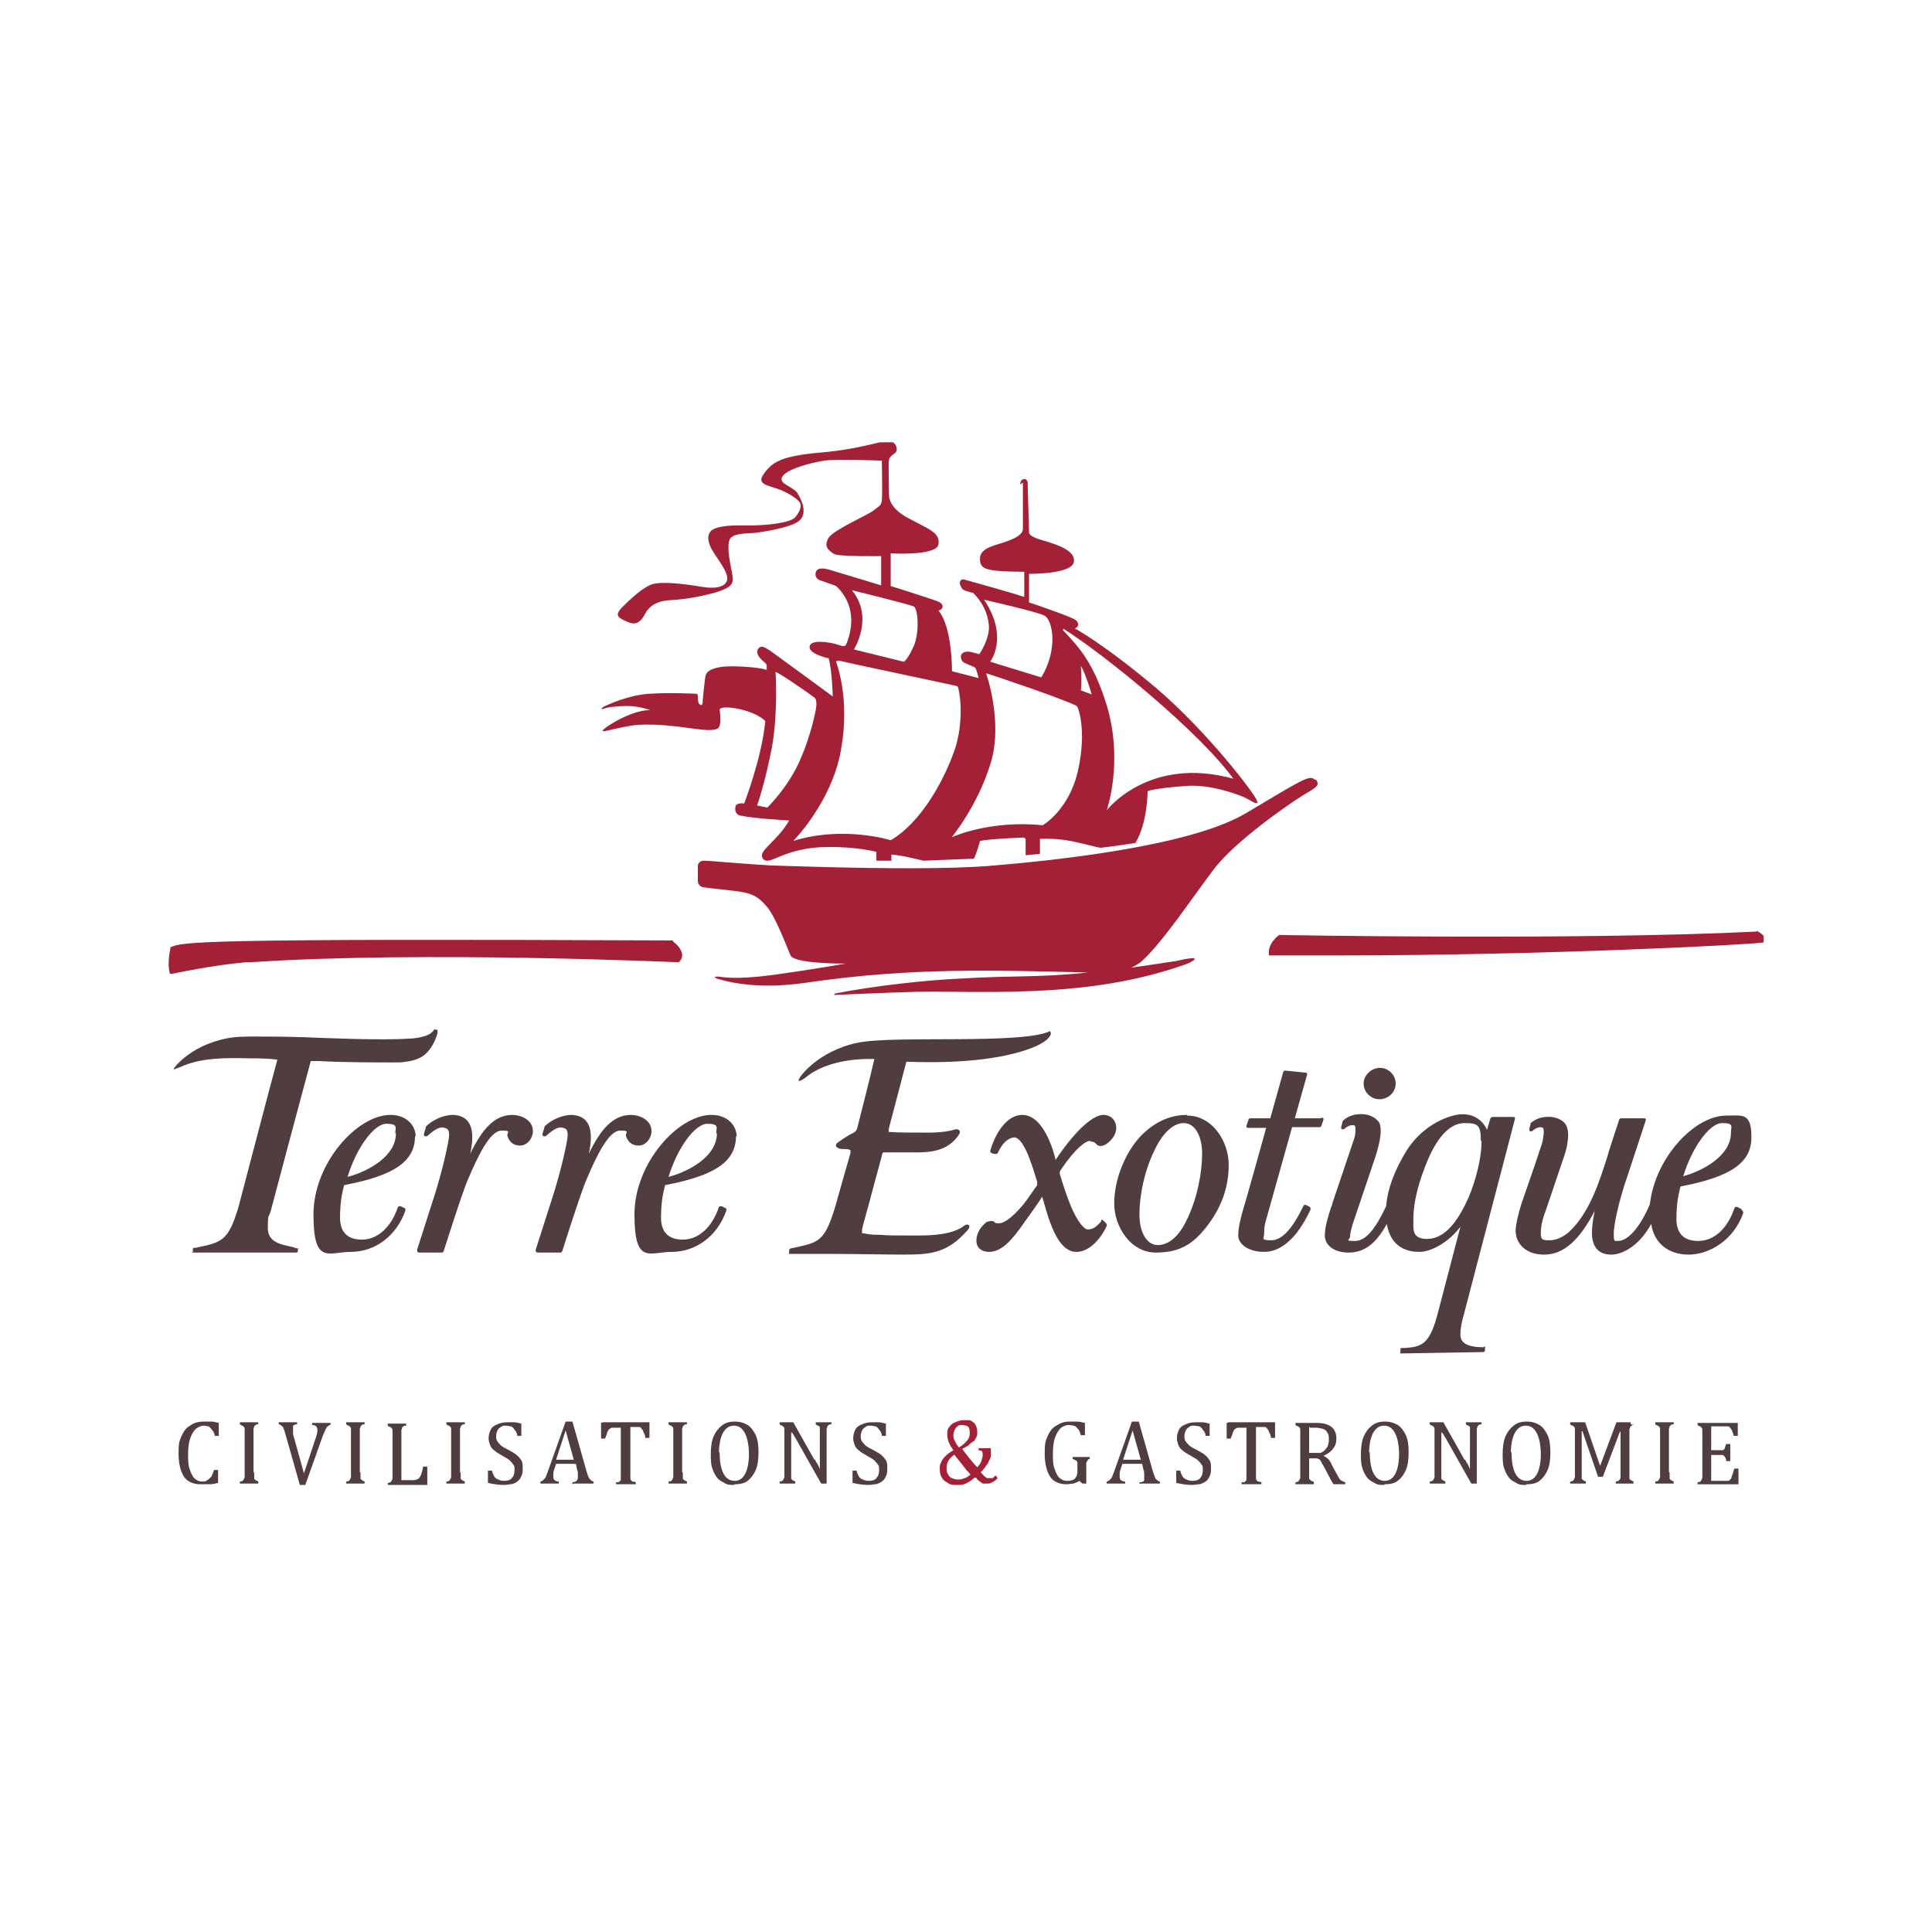
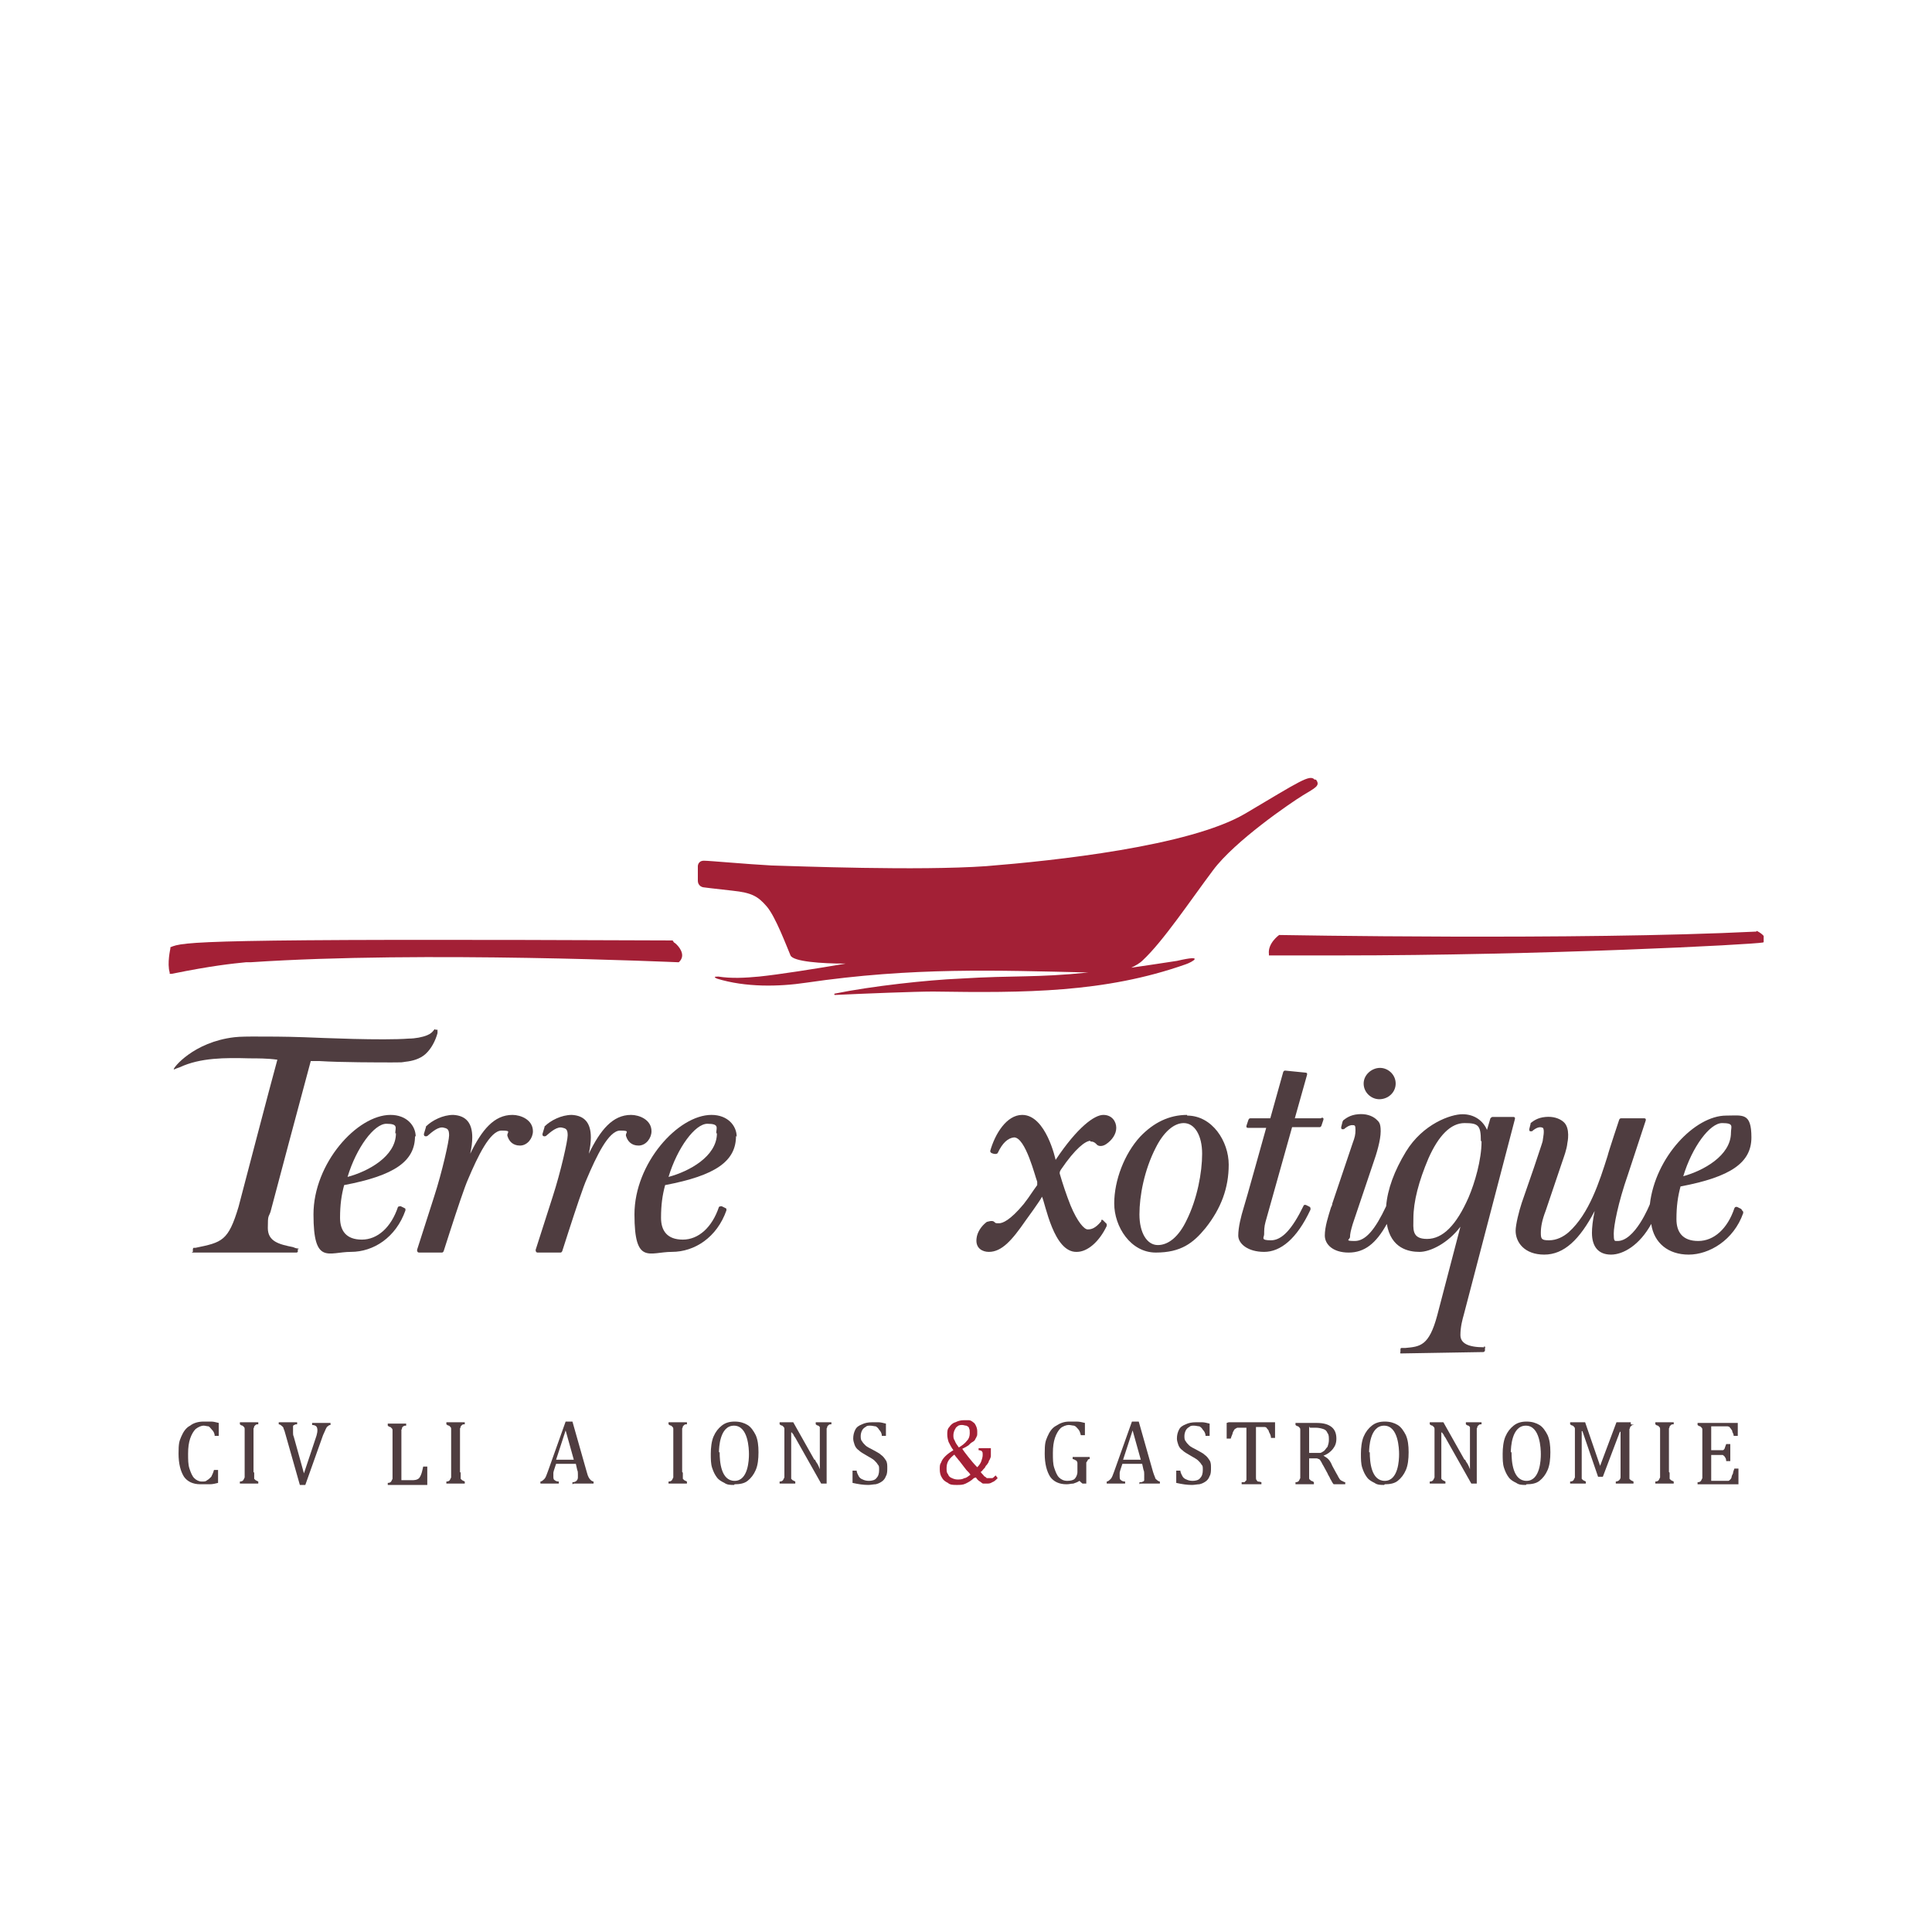
<svg xmlns="http://www.w3.org/2000/svg" id="Calque_1" version="1.1" viewBox="0 0 283.5 283.5">
  <defs>
    <style>
      .st0 {
        fill: none;
      }

      .st1 {
        fill: #4f3d40;
      }

      .st2 {
        clip-path: url(#clippath);
      }

      .st3 {
        fill: #a32036;
      }
    </style>
    <clipPath id="clippath">
      <rect class="st0" x="24.5" y="64.9" width="234.3" height="153" />
    </clipPath>
  </defs>
  <g class="st2">
    <path class="st1" d="M32.1,208.9v1.8h-.6c0-.4-.2-.7-.4-.9-.2-.2-.3-.4-.5-.5-.2,0-.5-.1-.7-.1-.4,0-.8.2-1.2.5-.3.3-.6.8-.8,1.4-.2.6-.3,1.3-.3,2.2s0,1.6.2,2.2c.2.6.4,1.1.7,1.4.3.3.7.5,1.1.5s.6,0,.8-.2c.2-.1.4-.3.6-.5.1-.2.3-.6.4-1h.6v1.9c-.4.1-.8.2-1.2.2-.4,0-.9,0-1.4,0-1.1,0-1.9-.4-2.4-1.1-.5-.8-.8-1.9-.8-3.4s.1-1.8.4-2.5c.3-.7.7-1.3,1.3-1.6.5-.4,1.2-.6,2-.6s.7,0,1.1,0c.3,0,.7.1,1.1.2" />
    <path class="st1" d="M37.3,216.1c0,.3,0,.5,0,.6,0,.1,0,.2,0,.3,0,0,.1.1.2.2,0,0,.2.1.4.2v.3h-2.7v-.3c.3,0,.4-.1.5-.2,0,0,.1-.2.2-.4,0-.2,0-.4,0-.7v-5.7c0-.3,0-.5,0-.7,0-.1,0-.2-.1-.3,0,0-.1-.1-.2-.2,0,0-.2,0-.4-.2v-.3h2.7v.3c-.2,0-.3,0-.4.1,0,0-.1.1-.2.2,0,0,0,.2-.1.3,0,.1,0,.4,0,.7v5.7Z" />
    <path class="st1" d="M43.6,208.7v.3c-.2,0-.3,0-.4.1-.1,0-.2.1-.2.2,0,0,0,.2,0,.4s0,.3,0,.5c0,.2,0,.4.1.6l1.5,5.4,1.8-5.4c0,0,.4-1.1,0-1.5-.1-.1-.3-.2-.6-.2v-.3h2.7v.3c-.2,0-.3.1-.4.2-.1,0-.2.2-.3.4-.1.2-.2.5-.4.9l-2.6,7.3h-.8l-2.1-7.4c-.1-.4-.2-.7-.3-.9,0-.2-.2-.3-.3-.4,0,0-.2-.2-.4-.2v-.3h2.8Z" />
-     <path class="st1" d="M52.9,216.1c0,.3,0,.5,0,.6,0,.1,0,.2,0,.3,0,0,.1.1.2.2,0,0,.2.1.4.2v.3h-2.7v-.3c.3,0,.4-.1.5-.2,0,0,.1-.2.2-.4,0-.2,0-.4,0-.7v-5.7c0-.3,0-.5,0-.7,0-.1,0-.2-.1-.3,0,0-.1-.1-.2-.2,0,0-.2,0-.4-.2v-.3h2.7v.3c-.2,0-.3,0-.4.1,0,0-.1.1-.2.2,0,0,0,.2-.1.3,0,.1,0,.4,0,.7v5.7Z" />
    <path class="st1" d="M58.8,217.2h1.7c.2,0,.7,0,1-.3.4-.5.5-1.3.6-1.7h.6v2.7h-5.8v-.3c.3,0,.4-.1.5-.2,0,0,.1-.2.2-.4,0-.2,0-.4,0-.7v-5.7c0-.3,0-.5,0-.7,0-.1,0-.2-.1-.3,0,0-.1-.1-.2-.2,0,0-.2,0-.4-.2v-.3h2.7v.3c-.2,0-.3,0-.4.1,0,0-.1,0-.2.2,0,0,0,.2-.1.3,0,.1,0,.4,0,.7v6.8Z" />
    <path class="st1" d="M67.6,216.1c0,.3,0,.5,0,.6,0,.1,0,.2,0,.3,0,0,.1.1.2.2,0,0,.2.1.4.2v.3h-2.7v-.3c.3,0,.4-.1.5-.2,0,0,.1-.2.2-.4,0-.2,0-.4,0-.7v-5.7c0-.3,0-.5,0-.7,0-.1,0-.2-.1-.3,0,0-.1-.1-.2-.2,0,0-.2,0-.4-.2v-.3h2.7v.3c-.2,0-.3,0-.4.1,0,0-.1.1-.2.2,0,0,0,.2-.1.3,0,.1,0,.4,0,.7v5.7Z" />
-     <path class="st1" d="M72.2,215.7c0,.4.2.7.3.9.1.2.3.4.6.5.2.1.5.2.9.2s.9-.1,1.1-.4c.3-.3.4-.7.4-1.2s0-.6-.2-.8c-.1-.2-.3-.4-.5-.6-.2-.2-.6-.4-1.1-.7-.5-.3-.9-.5-1.2-.8-.3-.2-.5-.5-.6-.8-.1-.3-.2-.6-.2-.9,0-.5.1-.9.3-1.3.2-.4.5-.6,1-.8.4-.2.9-.3,1.5-.3s.6,0,.9,0c.3,0,.7.1,1.1.2v1.8h-.6c0-.4-.2-.7-.4-.9-.1-.2-.3-.4-.5-.5-.2,0-.5-.1-.8-.1s-.5,0-.7.2c-.2.1-.4.3-.5.5-.1.2-.2.5-.2.8s0,.6.2.8c.1.2.3.4.5.6.2.2.6.4,1,.6.5.3,1,.5,1.3.8.3.2.5.5.7.8.2.3.2.7.2,1.1s0,.9-.2,1.2c-.1.3-.3.6-.6.8-.2.2-.5.3-.9.4-.3,0-.7.1-1.1.1-.7,0-1.4-.1-2.3-.3v-1.8h.6Z" />
    <path class="st1" d="M81.6,214.2h2.6l-1.2-4.3-1.4,4.3ZM84,217.8v-.3c.6,0,.8-.4.8-.7,0-.1,0-.3,0-.5,0-.2,0-.4-.1-.6l-.2-.9h-2.9l-.2.6c-.1.3-.2.6-.2.7,0,.2,0,.3,0,.5,0,.3,0,.5.2.6.1.1.3.2.6.2v.3h-2.7v-.3c.2,0,.4-.2.6-.4.2-.2.3-.6.5-1.1l2.6-7.3h1l2.1,7.4c.2.8.4,1,.6,1.2.1.1.3.2.4.2v.3h-2.9Z" />
-     <path class="st1" d="M88.5,208.7h6.8v2.3h-.6c0-.4-.2-.7-.3-.9,0-.2-.2-.4-.3-.5,0-.1-.2-.2-.3-.2-.1,0-.3,0-.5,0h-.8v6.8c0,.3,0,.5,0,.6,0,.2,0,.3.1.4,0,0,.1.2.2.2,0,0,.2,0,.5.1v.3h-2.9v-.3c.1,0,.2,0,.3,0,0,0,.2,0,.2-.1,0,0,.1-.1.2-.2,0,0,0-.2,0-.3,0-.1,0-.3,0-.6v-6.8h-.8c-.2,0-.4,0-.5,0-.1,0-.2.1-.4.2-.1.1-.2.3-.3.5,0,.2-.2.5-.3.9h-.6v-2.3Z" />
    <path class="st1" d="M100.2,216.1c0,.3,0,.5,0,.6,0,.1,0,.2,0,.3,0,0,.1.1.2.2,0,0,.2.1.4.2v.3h-2.7v-.3c.3,0,.4-.1.5-.2,0,0,.1-.2.2-.4,0-.2,0-.4,0-.7v-5.7c0-.3,0-.5,0-.7,0-.1,0-.2-.1-.3,0,0-.1-.1-.2-.2,0,0-.2,0-.4-.2v-.3h2.7v.3c-.2,0-.3,0-.4.1,0,0-.1.1-.2.2,0,0,0,.2-.1.3,0,.1,0,.4,0,.7v5.7Z" />
    <path class="st1" d="M105.6,213.1c0,1.4.2,4.2,2.2,4.2s2.1-3.1,2.1-3.9-.1-4.2-2.2-4.2-2.2,3.3-2.2,3.9M107.7,217.9c-.5,0-1,0-1.4-.3-.4-.2-.8-.4-1.1-.8-.3-.4-.5-.8-.7-1.4-.2-.6-.2-1.3-.2-2.1s.1-1.8.4-2.5c.3-.7.7-1.2,1.2-1.6.5-.4,1.1-.6,1.9-.6s1.4.2,1.9.5c.5.3.9.9,1.2,1.5.3.7.4,1.5.4,2.5s-.1,1.9-.4,2.6c-.3.7-.7,1.2-1.2,1.6-.5.4-1.2.5-1.9.5" />
    <path class="st1" d="M201,213.1c0,1.4.2,4.2,2.2,4.2s2.1-3.1,2.1-3.9-.1-4.2-2.2-4.2-2.2,3.3-2.2,3.9M203.1,217.9c-.5,0-1,0-1.4-.3-.4-.2-.8-.4-1.1-.8-.3-.4-.5-.8-.7-1.4-.2-.6-.2-1.3-.2-2.1s.1-1.8.4-2.5c.3-.7.7-1.2,1.2-1.6.5-.4,1.1-.6,1.9-.6s1.4.2,1.9.5c.5.3.9.9,1.2,1.5.3.7.4,1.5.4,2.5s-.1,1.9-.4,2.6c-.3.7-.7,1.2-1.2,1.6-.5.4-1.2.5-1.9.5" />
    <path class="st1" d="M221.8,213.1c0,1.4.2,4.2,2.2,4.2s2.1-3.1,2.1-3.9-.1-4.2-2.2-4.2-2.2,3.3-2.2,3.9M223.9,217.9c-.5,0-1,0-1.4-.3-.4-.2-.8-.4-1.1-.8-.3-.4-.5-.8-.7-1.4-.2-.6-.2-1.3-.2-2.1s.1-1.8.4-2.5c.3-.7.7-1.2,1.2-1.6.5-.4,1.1-.6,1.9-.6s1.4.2,1.9.5c.5.3.9.9,1.2,1.5.3.7.4,1.5.4,2.5s-.1,1.9-.4,2.6c-.3.7-.7,1.2-1.2,1.6-.5.4-1.2.5-1.9.5" />
    <path class="st1" d="M119.6,214.2c.1.3.3.5.4.7.1.2.2.4.3.7h0c0-.3,0-.8,0-1.6,0-.8,0-1.5,0-2.2v-1.4c0-.3,0-.5,0-.7,0-.1,0-.2,0-.3,0,0-.1-.1-.2-.2,0,0-.2,0-.4-.2v-.3h2.3v.3c-.2,0-.3,0-.4.1,0,0-.1.1-.2.2,0,0,0,.2-.1.3,0,.1,0,.4,0,.7v7.4h-.8l-3.5-6.2c-.2-.4-.4-.7-.5-.8,0-.2-.2-.3-.3-.5h-.1c0,.3,0,1,0,1.8,0,.9,0,1.8,0,2.7v1.4c0,.3,0,.5,0,.6,0,.1,0,.2,0,.3,0,0,.1.1.2.2,0,0,.2.1.4.2v.3h-2.3v-.3c.3,0,.4-.1.5-.2,0,0,.1-.2.2-.4,0-.2,0-.4,0-.7v-5.7c0-.3,0-.5,0-.7,0-.1,0-.2-.1-.3,0,0-.1-.1-.2-.2,0,0-.2,0-.4-.2v-.3h2l3.1,5.5Z" />
    <path class="st1" d="M125.7,215.7c0,.4.2.7.3.9.1.2.3.4.6.5.2.1.5.2.9.2s.9-.1,1.1-.4c.3-.3.4-.7.4-1.2s0-.6-.2-.8c-.1-.2-.3-.4-.5-.6-.2-.2-.6-.4-1.1-.7-.5-.3-.9-.5-1.2-.8-.3-.2-.5-.5-.6-.8-.1-.3-.2-.6-.2-.9,0-.5.1-.9.3-1.3.2-.4.5-.6,1-.8.4-.2.9-.3,1.5-.3s.6,0,.9,0c.3,0,.7.1,1.1.2v1.8h-.6c0-.4-.2-.7-.4-.9-.1-.2-.3-.4-.5-.5-.2,0-.5-.1-.8-.1s-.5,0-.7.2c-.2.1-.4.3-.5.5-.1.2-.2.5-.2.8s0,.6.2.8c.1.2.3.4.5.6.2.2.6.4,1,.6.5.3,1,.5,1.3.8.3.2.5.5.7.8.2.3.2.7.2,1.1s0,.9-.2,1.2c-.1.3-.3.6-.6.8s-.5.3-.9.4c-.3,0-.7.1-1.1.1-.7,0-1.4-.1-2.3-.3v-1.8h.6Z" />
    <path class="st3" d="M140.7,212.4c.5-.3.9-.6,1.2-1,.3-.3.4-.7.4-1.1s0-.5-.1-.7c0-.2-.2-.3-.4-.4-.2,0-.4-.1-.6-.1s-.5,0-.7.2c-.2.1-.3.3-.4.5-.1.2-.2.5-.2.8s0,.5.2.8c.1.3.3.6.6,1M140.1,213.4c-.4.3-.7.6-.9.9-.2.3-.3.7-.3,1.1s0,.7.2.9c.1.3.3.5.6.6.2.1.5.2.8.2s.7,0,1-.2c.3,0,.6-.3.9-.5-.1-.2-.3-.4-.6-.7l-1-1.3c-.2-.2-.3-.4-.5-.6l-.3-.4ZM142.9,216.9c-.4.4-.8.6-1.2.8-.4.2-.8.2-1.3.2s-1,0-1.3-.3c-.4-.2-.7-.4-.9-.8-.2-.3-.3-.7-.3-1.2s0-.7.2-1c.1-.3.3-.6.6-.9.3-.3.7-.6,1.2-.9-.3-.4-.5-.8-.7-1.2-.1-.3-.2-.7-.2-1.1s0-.8.3-1.1c.2-.3.5-.6.9-.7.4-.2.8-.3,1.2-.3s.5,0,.8,0c.2,0,.5.2.6.3.2.1.3.3.4.5.1.2.2.5.2.8s0,.3,0,.4c0,.1,0,.3-.1.4,0,.1-.1.2-.2.4,0,.1-.2.3-.4.4-.2.1-.4.3-.6.5-.3.2-.5.3-.9.5.2.3.5.7.9,1.2.4.5.8,1,1.3,1.5.3-.3.5-.6.6-.9.1-.3.2-.6.2-.9s0-.4-.1-.5c0-.1-.3-.2-.5-.2v-.3h1.8v.3c0,0,0,.2,0,.4,0,.1,0,.3,0,.4,0,.1,0,.2-.1.4,0,.1-.1.2-.2.4,0,.1-.1.3-.2.4,0,.1-.2.2-.3.4,0,.1-.2.3-.3.4-.1.1-.2.3-.4.4.2.3.4.4.5.6.2.1.3.2.4.3.1,0,.2,0,.4,0s.2,0,.4,0c.1,0,.3-.2.5-.4l.3.4c-.3.3-.5.5-.8.6-.3.2-.5.2-.8.2s-.4,0-.5,0c-.2,0-.3-.2-.5-.3-.2-.1-.4-.3-.6-.6" />
    <path class="st1" d="M159.4,217.7h-.5c0,.1-.5-.4-.5-.4-.3.2-.6.3-.9.4-.3,0-.6.1-1,.1-1.1,0-1.9-.4-2.4-1.1-.5-.8-.8-1.9-.8-3.4s.1-1.8.4-2.5c.3-.7.7-1.3,1.3-1.6.6-.4,1.2-.6,1.9-.6s.8,0,1.1,0c.4,0,.8.1,1.2.2v1.8h-.6c-.1-.4-.2-.7-.4-.9-.2-.2-.3-.4-.6-.5-.2,0-.5-.1-.8-.1s-.9.2-1.2.5c-.3.3-.6.8-.8,1.4-.2.6-.3,1.3-.3,2.2s0,1.6.2,2.2c.2.6.4,1.1.7,1.4.3.3.7.5,1.2.5s.9-.1,1.1-.3c.2-.2.4-.6.4-1v-.4c0-.4,0-.7,0-.9,0-.2-.1-.3-.2-.4-.1,0-.3-.2-.5-.2v-.3h2.5v.3c-.2,0-.3.1-.3.2,0,0-.1.2-.2.3,0,.1,0,.2,0,.4,0,.1,0,.4,0,.6v2.3Z" />
    <path class="st1" d="M164.8,214.2h2.6l-1.2-4.3-1.4,4.3ZM167.2,217.8v-.3c.2,0,.4,0,.5-.1.1,0,.2-.1.2-.2,0,0,0-.2,0-.4s0-.3,0-.5c0-.2,0-.4-.1-.6l-.2-.9h-2.9l-.2.6c-.1.3-.2.6-.2.7,0,.2,0,.3,0,.5,0,.3,0,.5.2.6.1.1.3.2.6.2v.3h-2.7v-.3c.2,0,.4-.2.6-.4.2-.2.3-.6.5-1.1l2.6-7.3h1l2.1,7.4c.1.3.2.6.3.8,0,.2.2.3.3.4.1.1.3.2.4.2v.3h-2.9Z" />
    <path class="st1" d="M173.2,215.7c0,.4.2.7.3.9.1.2.3.4.6.5.2.1.5.2.9.2s.9-.1,1.1-.4c.3-.3.4-.7.4-1.2s0-.6-.2-.8c-.1-.2-.3-.4-.5-.6-.2-.2-.6-.4-1.1-.7-.5-.3-.9-.5-1.2-.8-.3-.2-.5-.5-.6-.8-.1-.3-.2-.6-.2-.9,0-.5.1-.9.3-1.3.2-.4.5-.6,1-.8.4-.2.9-.3,1.5-.3s.6,0,.9,0c.3,0,.7.1,1.1.2v1.8h-.6c0-.4-.2-.7-.4-.9-.1-.2-.3-.4-.5-.5-.2,0-.5-.1-.8-.1s-.5,0-.7.2c-.2.1-.4.3-.5.5-.1.2-.2.5-.2.8s0,.6.2.8c.1.2.3.4.5.6.2.2.6.4,1,.6.5.3,1,.5,1.3.8.3.2.5.5.7.8.2.3.2.7.2,1.1s0,.9-.2,1.2c-.1.3-.3.6-.6.8s-.5.3-.9.4c-.3,0-.7.1-1.1.1-.7,0-1.4-.1-2.3-.3v-1.8h.6Z" />
    <path class="st1" d="M180.3,208.7h6.8v2.3h-.6c0-.4-.2-.7-.3-.9,0-.2-.2-.4-.3-.5,0-.1-.2-.2-.3-.2-.1,0-.3,0-.5,0h-.8v6.8c0,.3,0,.5,0,.6,0,.2,0,.3.1.4,0,0,.1.2.2.2,0,0,.2,0,.5.1v.3h-2.9v-.3c.1,0,.2,0,.3,0,0,0,.2,0,.2-.1,0,0,.1-.1.2-.2,0,0,0-.2,0-.3,0-.1,0-.3,0-.6v-6.8h-.8c-.2,0-.4,0-.5,0-.1,0-.2.1-.4.2-.1.1-.2.3-.3.5,0,.2-.2.5-.3.9h-.6v-2.3Z" />
    <path class="st1" d="M192.1,209.3v3.9h.7c.4,0,.7,0,.9,0,.2,0,.4-.2.6-.3.2-.2.3-.4.5-.6.1-.3.2-.6.2-1s0-.8-.2-1c-.1-.3-.3-.5-.6-.6-.3-.1-.7-.2-1.1-.2s-.7,0-.9,0M192.1,213.8v2.3c0,.3,0,.5,0,.7,0,.1,0,.3.1.3,0,0,.1.1.2.2,0,0,.2,0,.4.2v.3h-2.7v-.3c.3,0,.4-.1.5-.2,0,0,.1-.2.2-.4,0-.2,0-.4,0-.7v-5.7c0-.3,0-.5,0-.7,0-.1,0-.2-.1-.3,0,0-.1-.1-.2-.2,0,0-.2,0-.4-.2v-.3h3.1c1,0,1.7.2,2.2.6.5.4.7,1,.7,1.7s-.2,1.1-.5,1.5c-.3.4-.8.8-1.4,1h0c.3.2.5.3.7.5.2.2.4.5.6,1l.6,1.1c.2.3.3.6.4.7.1.2.2.3.4.4.1,0,.3.2.5.2v.3h-1.7c-.2-.2-.3-.5-.5-.8-.1-.3-.3-.5-.4-.8l-.6-1.1c-.2-.3-.3-.6-.4-.7-.1-.2-.2-.3-.3-.3,0,0-.2-.1-.3-.1-.1,0-.3,0-.5,0h-.7Z" />
    <path class="st1" d="M215,214.2c.1.3.3.5.4.7.1.2.2.4.3.7h0c0-.3,0-.8,0-1.6,0-.8,0-1.5,0-2.2v-1.4c0-.3,0-.5,0-.7,0-.1,0-.2,0-.3,0,0-.1-.1-.2-.2,0,0-.2,0-.4-.2v-.3h2.3v.3c-.2,0-.3,0-.4.1,0,0-.1.1-.2.2,0,0,0,.2-.1.3,0,.1,0,.4,0,.7v7.4h-.8l-3.5-6.2c-.2-.4-.4-.7-.5-.8,0-.2-.2-.3-.3-.5h-.1c0,.3,0,1,0,1.8,0,.9,0,1.8,0,2.7v1.4c0,.3,0,.5,0,.6,0,.1,0,.2,0,.3,0,0,.1.1.2.2,0,0,.2.1.4.2v.3h-2.3v-.3c.3,0,.4-.1.5-.2,0,0,.1-.2.2-.4,0-.2,0-.4,0-.7v-5.7c0-.3,0-.5,0-.7,0-.1,0-.2-.1-.3,0,0-.1-.1-.2-.2,0,0-.2,0-.4-.2v-.3h2l3.1,5.5Z" />
    <path class="st1" d="M239.8,209.1c-.2,0-.3,0-.4.1,0,0-.1.1-.2.2,0,0,0,.2-.1.3,0,.1,0,.4,0,.7v5.7c0,.3,0,.5,0,.6,0,.1,0,.2,0,.3,0,0,.1.1.2.2,0,0,.2.1.4.2v.3h-2.6v-.3c.2,0,.4-.1.5-.2,0,0,.2-.2.2-.4,0-.2,0-.4,0-.8v-2.5c0-.7,0-1.3,0-2,0-.7,0-1.1,0-1.4h-.1l-2.5,6.6h-.7l-2.3-6.7h-.1c0,.3,0,.8,0,1.5,0,.7,0,1.4,0,2.2v2.4c0,.3,0,.5,0,.6,0,.1,0,.2,0,.3,0,0,.1.1.2.2,0,0,.2.1.4.2v.3h-2.3v-.3c.3,0,.4-.1.5-.2,0,0,.1-.2.2-.4,0-.2,0-.4,0-.7v-5.7c0-.3,0-.5,0-.7,0-.1,0-.2-.1-.3,0,0-.1-.1-.2-.2,0,0-.2,0-.4-.2v-.3h2.2l2.2,6.4,2.4-6.4h2.1v.3Z" />
    <path class="st1" d="M245,216.1c0,.3,0,.5,0,.6,0,.1,0,.2,0,.3,0,0,.1.1.2.2,0,0,.2.1.4.2v.3h-2.7v-.3c.3,0,.4-.1.5-.2,0,0,.1-.2.2-.4,0-.2,0-.4,0-.7v-5.7c0-.3,0-.5,0-.7,0-.1,0-.2-.1-.3s-.1-.1-.2-.2c0,0-.2,0-.4-.2v-.3h2.7v.3c-.2,0-.3,0-.4.1,0,0-.1.1-.2.2,0,0,0,.2-.1.3,0,.1,0,.4,0,.7v5.7Z" />
    <path class="st1" d="M255,208.7v2h-.6c0-.2-.1-.4-.2-.6,0-.2-.1-.3-.2-.4,0-.1-.2-.2-.2-.3,0,0-.2-.1-.3-.1-.1,0-.3,0-.4,0h-2v3.5h1.3c.2,0,.3,0,.4,0,.1,0,.2-.1.3-.3,0-.1.1-.3.2-.6h.6v2.5h-.6c0-.3-.1-.5-.2-.6,0-.1-.2-.2-.3-.3,0,0-.2,0-.4,0h-1.3v3.8h2c.2,0,.4,0,.5,0,.1,0,.2-.1.3-.2,0,0,.2-.2.2-.4,0-.1.1-.3.2-.5,0-.2.1-.4.2-.7h.6v2.3h-6v-.3c.3,0,.4-.1.5-.2,0,0,.1-.2.2-.4,0-.2,0-.4,0-.7v-5.7c0-.3,0-.5,0-.7,0-.1,0-.2-.1-.3,0,0-.1-.1-.2-.2,0,0-.2,0-.4-.2v-.3h5.9Z" />
-     <path class="st3" d="M139.8,122.8s5.5-2.5,13.2-1.7c0,0,3.9-2.2,5.2-8.1,1.3-5.9,0-9.3-.2-9.4-1.6-.9-12.2-4.5-13.3-4.8,0,0,2.6,7.3.6,13.4-1.9,6.1-5.6,10.6-5.6,10.6M140.2,109.7c1.4-4.6.5-8.9.3-9s-15.1-3.2-17.1-3.7c-.7-.1-.7,0-.7.1,0,.2,2.1,5.2.7,13-1.4,7.7-7,13.3-7,13.3,7.4-2.3,14.3-.1,14.3-.1,4.6-2.7,8-9.1,9.5-13.6M113.8,98.6s.4,5.6-.5,10.9c-1,5.3-2.2,8.7-2.2,8.7l1.5.3s3.2-3.1,4.9-7.2c1.4-3.2,2.3-7.1,2.3-7.9,0-.8-.1-.9-.5-1.2-.4-.3-4.8-3.4-5.5-3.6M181,114.3c-4.9-6.8-18.7-18.1-24.9-22,0,0-.3,0,0,.3,2.4,2.5,4.5,5,6.3,10.9,2.5,8.3,0,15.4,0,15.4,0,0,6.2-8.1,18.7-4.6M158.6,97.7s.2,2.4,0,3.6l1.6.6s-.9-3.1-1.6-4.2M145.3,97.1l7.5,2.3c2.5-4.1,1.7-8.5.4-9.1-1.3-.6-8.8-2.3-8.8-2.3,3.7,5.5.9,9.1.9,9.1M125.3,95.3l7.3,1.8s.4,0,1.4-2.1c1-2.1.7-5.7.1-6-.6-.3-9.1-2.4-9.1-2.4,3.3,4,.3,8.7.3,8.7M149.7,71.1s0-.8.6-.8.5.8.5.8c0,0,.2,6.6.2,6.9,0,.2-.1.5,1.1,1,1.3.5,5.6,1.3,5.5,3.3,0,2-6.6,1.9-6.6,1.9v4.2c.1,0,5,1.7,6.3,2.3,1.3.5,1,1.4.4,1.5,0,0,4.3,2.3,12,8.8,7.6,6.5,14.4,15.5,14.7,16.4.4.9-.5.3-1.4-.2-.9-.5-4.9-2-8.4-1.9-3.5.2-5.8.6-6.2.8,0,0,0,4.7-1.8,7.6,0,0-4.7.7-5.1.7s-4.2-1.1-5.8-1.2c-1.7-.2-3.1-.1-3.1-.1v2.2s-2.1.2-2.1.2v-2.4c0,0-.2-.2-.3-.2s-5.1.2-6.4.5c0,0-.5,1.9-.9,2.6l-7.4.3s-3.1-.8-4.7-.9v.9h-2.2v-1.3s-3-.8-7.3-.7c-4.3,0-7,1.5-7.9,1.8-.9.4-1.5.2-1.6-.5-.1-1,2.4-2.4,4-5.2,0,0-5.3-.3-7-.7-.4,0-1-.3-.9-1.2,0-.8,1.3-.6,1.3-.6,0,0,2.6-6.7,3.1-12.1,0,0-1-1.1-3.6-1.7-2.6-.6-3.1-.1-3.1,0,0,.2.4,2.4-.3,2.8-.7.4-2.2.2-3.7,0-1.5-.2-6.1-.9-9.1-.4-3,.5-4.6,1.2-3.9.5.8-.7,4.2-2.8,6.8-2.8,0,0-1.6-.6-3.3-.6s-3.1.2-3.5.4c-.4.1-.5,0,0-.3.6-.3,3.6-1.7,6.7-1.9,3.1-.2,6.6,0,6.8,0,.2,0,.3.1.3.4,0,.3,0,.9.2,1.1.3.2.4.3.5-.2,0-.4.3-3.2.4-3.8.1-.6.5-1.1,2.1-1.4,1.6-.3,5.9,0,6.9.4v-.7s0,0-.1-.2c0-.1-1.7-1.2-1.2-2.1.5-.9,1.4,0,1.7.1.3.2,8.9,6.5,9.3,6.8,0,0-.1-3.8-.6-5.6,0,0-2.9-.6-2.8-1.7.1-1.1,2.7-.7,3.8-.4,1,.3,1.4.5,1.6,0,.2-.5,1-2.5.6-4.7-.4-2.3-1.9-3.6-2.1-3.8-.2-.1-2.5-.9-2.5-.9,0,0-.7-.3-.5-1.1.2-.8,1.3-.6,2-.4.7.2,7.6,2.3,7.6,2.3v-4.3s-6.1.1-6.9-.3c-.8-.5-1.6-1.1-.8-2.4.8-1.2,5.7-3.3,6.6-4,.8-.7,1.1-.6,1.2-1.5.1-.9,0-5.8,0-5.8,0,0-6.7-.3-8.5,0-1.8.3-5.1,1.1-6,2.2-.9,1.1,1.2,1.5,2,2.4.7,1,1.6,3,.5,4.1-1,1.1-5.7,1.8-6.7,1.9-1,.1-3.1,0-3.6.9-.5,1,0,3.3.3,4.9s.3,2.1-2.6,3c-3,.8-5.1,1-6.9,1.1-1.8.2-2.7,1-3.2,1.9-.5.9-1.1,1.9-2.5,1.3-1.4-.6-2.1-.9-1-2.1,1.2-1.2,3.2-3.1,4.6-3.5,1.5-.4,4.8,0,7.1.4,2.4.4,3.6-.1,3.8-1,.2-.9-.9-2.4-1.9-3.9-1-1.5-1.3-3,0-3.6,1.3-.6,3.7-.5,5.5-.5,1.8,0,5.6-.3,6.4-1.2.8-1,.9-1.6.7-2.1-.2-.5-1.9-1.7-4-2.3-2.1-.6-2-1.1-1-2.4,1.1-1.3,2.3-2.2,8.1-2.7,5.8-.5,9-1.8,10-1.7,1,.1,1.4,1.4.8,1.8-.6.5-.9.5-.9,1.6,0,1.1,0,4.7.1,5s.3,1.7,3.1,3.1c2.8,1.5,4.4,2,4.1,3.7-.3,1.7-7,1.3-7,1.3v4.8c.1,0,6.3,2,6.8,2.2s.9.5.8.9-.6.5-.6.5c0,0,1.9,1.7,2,8.9l3.9,1s-.3-1.3-.5-1.5c-.1-.2-1.8-.7-1.9-1-.2-.3-.3-.7-.1-1,.2-.3.7-.5,1.5-.3.8.2,1.1.3,1.1.3,0,0,1.6-2.3,1.4-4.3-.2-2-1.1-3.5-2.3-4.7,0,0-1.4-.3-1.6-.6-.2-.3-.5-.8-.3-1.1.2-.4.5-.3.8-.2.4.1,7.2,2,8.6,2.5v-3.7s-4,0-5-.3c-1.1-.2-1.5-.6-1.5-1.6s.8-1.6,2.5-2.1,3.8-1.2,3.8-2.3,0-6.8,0-6.8" />
    <path class="st3" d="M192.9,114.4c-.7-.8-2.1.2-10.2,5-8.2,4.8-28,6.9-38,7.7-10,.7-27.8,0-31.5-.1-3.7-.2-9.1-.7-9.9-.7-.9,0-.9.8-.9.8,0,0,0,1.2,0,2.1s.8,1,.8,1c0,0,1.5.2,4.3.5,2.8.3,3.7.8,5,2.3,1.3,1.5,2.9,5.8,3.5,7.2.4.9,4.5,1.2,8.1,1.2-4.7.8-9.8,1.6-12.7,1.9-2.1.2-4.1.3-6,0-.7,0-.6.1-.2.3,4.2,1.3,9.1,1.2,13.1.6,15.7-2.3,27.9-1.8,41.4-1.5-7.7.8-10.7.4-18.8.9-4.8.2-13,1.1-18.4,2.2-.1,0-.1.2,0,.2,4.2-.2,11.9-.5,14.4-.5,13.5.2,25.2.2,37.1-4,.9-.3,3-1.5-1.3-.5h0c-2.5.4-4.7.7-6.7,1,.6-.3,1.2-.6,1.7-1.1,3-2.8,7-8.8,10.3-13.2,3.2-4.3,11.4-9.9,13.2-11,1.8-1.1,2.6-1.4,1.9-2.3" />
    <path class="st3" d="M257.7,136.7h0s0,0,0,0c-26.1,1.3-70,.5-70,.5,0,0-1.7,1.2-1.5,2.8v.2s.3,0,.3,0c3.2,0,6.5,0,9.8,0,30.4,0,60.9-1.6,62.4-1.9,0,0,.3-.1.3-.5,0-.5-.8-1-1.2-1.2" />
    <path class="st3" d="M98.7,138h0c0,0,0,0,0,0-70.1-.3-71.8.2-73.7,1,0,0,0,.2,0,.2,0,0-.5,2.2-.1,3.5v.2c0,0,.3,0,.3,0,5.9-1.2,8.9-1.5,10.9-1.7h.7c25.3-1.7,62.4,0,62.7,0h.1s.5-.4.5-1c0-1-1.1-1.9-1.2-1.9" />
    <path class="st1" d="M58.1,166.3c0,3.4-4.1,5.6-7.1,6.4,1.3-4.3,3.9-7.8,5.7-7.8s1.3.6,1.3,1.4M61,166.8c0-1.6-1.3-3.2-3.7-3.2-4.9,0-11.3,7.1-11.3,14.6s2.2,5.5,5.5,5.5,6.6-2.1,8-6.1c0-.1,0-.3-.1-.3l-.6-.3c0,0-.3,0-.4.1-1,3-3,4.8-5.3,4.8s-3.2-1.3-3.2-3.2.2-3.3.6-4.8c7.4-1.4,10.4-3.5,10.4-7.2" />
    <path class="st1" d="M105.2,166.3c0,3.4-4.1,5.6-7.1,6.4,1.3-4.3,3.9-7.8,5.7-7.8s1.3.6,1.3,1.4M108.1,166.8c0-1.6-1.3-3.2-3.7-3.2-4.9,0-11.3,7.1-11.3,14.6s2.2,5.5,5.5,5.5,6.6-2.1,8-6.1c0-.1,0-.3-.1-.3l-.6-.3c0,0-.3,0-.4.1-1,3-3,4.8-5.3,4.8s-3.2-1.3-3.2-3.2.2-3.3.6-4.8c7.4-1.4,10.4-3.5,10.4-7.2" />
    <path class="st1" d="M75.2,163.6c-2.7,0-4.5,2.2-6.2,5.7.2-.9.3-1.7.3-2.4,0-2.1-.9-3.2-2.8-3.3-1.5,0-3.1.8-4,1.7,0,0,0,0,0,.1l-.3,1c0,.1,0,.2.1.3.2.1.4,0,.4,0,.7-.6,1.7-1.5,2.5-1.2.5.1.7.3.7,1.1s-1,5.3-2.2,9l-2.5,7.8c0,.1,0,.4.3.4h3.3c.1,0,.2,0,.3-.2.3-.9.6-1.9.9-2.8,1.1-3.4,2.2-6.7,2.7-7.8,1.4-3.3,3.2-7.1,4.9-7.1s.6.3.9.9c.2.6.7,1.3,1.8,1.3s1.9-1.1,1.9-2.1c0-1.7-1.8-2.4-3-2.4" />
    <path class="st1" d="M92.6,163.6c-2.7,0-4.5,2.2-6.2,5.7.2-.9.3-1.7.3-2.4,0-2.1-.9-3.2-2.8-3.3-1.5,0-3.1.8-4,1.7,0,0,0,0,0,.1l-.3,1c0,.1,0,.2.1.3.2.1.4,0,.4,0,.7-.6,1.7-1.5,2.5-1.2.5.1.7.3.7,1.1s-1,5.3-2.2,9l-2.5,7.8c0,.1,0,.4.3.4h3.3c.1,0,.2,0,.3-.2.3-.9.6-1.9.9-2.8,1.1-3.4,2.2-6.7,2.7-7.8,1.4-3.3,3.2-7.1,4.9-7.1s.6.3.9.9c.2.6.7,1.3,1.8,1.3s1.9-1.1,1.9-2.1c0-1.7-1.8-2.4-3-2.4" />
    <path class="st1" d="M173.7,164.8c1.6,0,2.7,1.8,2.7,4.5s-.7,6.6-2.3,9.8c-1.1,2.3-2.6,3.6-4.2,3.6s-2.7-1.8-2.7-4.5.7-6.5,2.4-9.8c1.1-2.2,2.6-3.6,4.1-3.6M174.2,163.6c-2.6,0-4.9,1.1-6.9,3.2-2.3,2.5-3.8,6.4-3.8,9.8s2.4,7.2,6.1,7.2,5.5-1.4,7.3-3.6c2.3-2.9,3.4-5.9,3.4-9.3s-2.4-7.2-6.1-7.2" />
    <path class="st1" d="M193.8,164.1h-3.8l1.8-6.4c0,0,0-.2,0-.2,0,0-.1-.1-.2-.1l-3-.3c-.1,0-.2,0-.3.2l-1.9,6.8h-2.9c-.1,0-.2,0-.3.2l-.3.9c0,0,0,.2,0,.2,0,0,.1.1.2.1h2.7s-3.2,11.5-3.3,11.7c-.4,1.3-.8,2.9-.8,4.1s1.4,2.4,3.8,2.4,4.8-1.9,6.8-6.2c0,0,0-.1,0-.2,0,0,0-.1-.1-.2l-.6-.3c-.1,0-.3,0-.3.1-1.7,3.5-3.2,5.1-4.8,5.1s-1-.4-1-.9,0-1.1.2-1.8l3.9-13.9h4c.1,0,.2,0,.3-.2l.3-.9c0,0,0-.2,0-.2,0,0-.1-.1-.2-.1" />
    <path class="st1" d="M202.4,161.3c1.3,0,2.4-1,2.4-2.3s-1.1-2.3-2.3-2.3-2.4,1-2.4,2.3,1.1,2.3,2.3,2.3" />
    <path class="st1" d="M217.4,167.5c0,2.7-1,6.1-1.9,8.2-1.8,4.1-3.8,6.1-6.1,6.1s-2-1.5-2-3c0-2.5.8-5.5,2.2-8.8,1.5-3.4,3.3-5.2,5.3-5.2s2.4.3,2.4,2.6M217.8,197.7c-2.4,0-3.5-.6-3.5-1.8s.3-2.3.5-3h0s7.5-28.7,7.5-28.7c0,0,0-.2,0-.2,0,0-.1-.1-.2-.1h-3.1c-.1,0-.2.1-.3.2l-.5,1.7c-.6-1.4-1.9-2.3-3.6-2.3s-5.8,1.4-8.3,5.5c-1.7,2.8-2.7,5.5-2.9,8-1.6,3.4-3,5.1-4.6,5.1s-.7-.2-.7-.6.1-.9.4-1.9l3-8.9c.5-1.4,1.1-3.4,1.1-4.7s-.3-1.4-.7-1.8c-.6-.5-1.5-.8-2.6-.7-1.2.1-1.8.6-2.2.9,0,0,0,0-.1.2l-.2.8c0,.1,0,.2.1.3,0,0,.2,0,.3,0,.7-.6,1.1-.6,1.2-.6.4,0,.5,0,.5.7s-.1,1.1-.4,1.9l-3,8.9c0,.2-.1.4-.2.6-.4,1.3-.9,2.8-.9,4.1s1.2,2.5,3.5,2.5,4-1.3,5.6-4.2c.6,3.6,3.2,4.1,4.8,4.1s4.2-1.3,6-3.7l-3.4,13c-1.2,4.5-2.5,4.6-4.7,4.8-.1,0-.3,0-.5,0-.1,0-.2,0-.2.2v.4c-.1,0,0,.2,0,.2,0,0,.1,0,.2,0h0l11.9-.2c.1,0,.2,0,.3-.2v-.4c.1,0,0-.2,0-.2,0,0-.1,0-.2,0" />
    <path class="st1" d="M247,172.6c1.3-4.3,3.9-7.8,5.7-7.8s1.3.5,1.3,1.4c0,3.4-4.1,5.6-7,6.4M255.5,177.4l-.6-.3c0,0-.2,0-.2,0,0,0-.1,0-.2.2-1,3-3,4.8-5.3,4.8s-3.2-1.3-3.2-3.2.2-3.3.6-4.8c7.4-1.4,10.4-3.5,10.4-7.2s-1.3-3.2-3.7-3.2c-4.6,0-10.4,6.1-11.2,13,0,0-2.2,5.6-4.9,5.4-.3,0-.4,0-.4-1.1s.6-4.4,2.1-8.7l2.6-7.9c0,0,0-.2,0-.2,0,0-.1-.1-.2-.1h-3.4c-.1,0-.2,0-.3.2,0,0-1.6,4.8-1.7,5.3-1.2,3.8-2.7,8.5-5.7,11.2-.8.7-1.8,1.2-2.9,1.2s-1.2-.2-1.2-1.1.2-1.9.7-3.2l2.4-7.1c.3-.9.7-1.9.8-2.9,0,0,.5-2.2-.6-3.1-.6-.5-1.5-.8-2.6-.7-1.2.1-1.8.6-2.2.9,0,0,0,0,0,.1l-.2.8c0,.1,0,.2.1.3,0,0,.2,0,.3,0,.7-.6,1.2-.7,1.6-.5.3.3,0,1.6,0,1.7,0,.2-.1.5-.2.8l-1.1,3.3s0,0,0,0l-1.8,5.2c-.4,1.2-.9,3.2-.9,4.1,0,1.7,1.3,3.5,4.2,3.5s5.2-2.2,7.4-6.4c-.3,1.4-.4,2.5-.4,3.2,0,2.1,1,3.2,2.8,3.2s4.2-1.4,5.9-4.5c.4,2.8,2.5,4.5,5.5,4.5s6.6-2.1,8-6.1c0-.1,0-.3-.1-.3" />
    <path class="st1" d="M160,167.5c.4,0,.6.1.9.4.2.3.8.4,1.4,0,.9-.6,1.5-1.5,1.5-2.4s-.6-1.9-1.9-1.9-3.8,1.8-7,6.6c0,0-1.4-6.6-4.9-6.6-2.3,0-4,2.8-4.7,5.3,0,0,0,.2.2.3.7.3.9,0,.9,0,.7-1.5,1.5-2.2,2.4-2.3,1.7,0,3.1,5.8,3.4,6.5q0,.3,0,.5l-.5.7c-.6.9-1.1,1.6-1.5,2.1-2,2.4-3.1,2.8-3.6,2.8s-.5,0-.7-.2c-.3-.3-1,0-1.1,0-.8.6-1.4,1.5-1.5,2.4-.2,1.5.9,2,1.8,2,1.9,0,3.4-1.7,5.4-4.6,0,0,2.2-3,2.4-3.5.5,1,1.7,8.2,5.1,8.1,1.6,0,3.3-1.5,4.4-3.8,0,0,0,0,0,0v-.2c0,0,0-.1,0-.1-.1-.1-.3-.3-.4-.4l-.2-.2h-.2c0,.1,0,.2,0,.2-.9,1.1-1.5,1.2-2,1.2s-1.5-1.1-2.5-3.5c-.6-1.5-1.2-3.3-1.6-4.7,0-.2,0-.3.2-.6,2.1-3.1,3.6-4.2,4.3-4.2" />
-     <path class="st1" d="M154.1,151.3c-4.1,2-22.8.6-28.2,1.7-5.9,1.2-8.8,5.2-8.7,5.5,0,.1,0,.3.9-.3,2.6-2.2,6.6-2.9,10.2-2.8-.4,1.9-2.5,10.1-2.5,10.1-.1.4-.3.6-.7.8-.7.3-2.1,1.3-2.1,1.3-.3.2-.4.4-.3.6,0,.1.2.3.7.4.4,0,1.3,0,1.4.2,0,0,0,.1,0,.4-.4,1.4-2.1,7.3-2.1,7.4-1.7,5.8-2.5,5.7-6.7,6.6,0,0-.1,0-.2.2v.4c-.1.1,0,.2,0,.2,0,0,5.3,0,6.8,0,2.9,0,7.3.1,10,.1,3.9,0,6.4-.2,9.3-3.5.5-.5.3-.7.3-.8-.2-.2-.6-.1-.9.2-.9.6-2.5,1.3-6.4,1.3s-4.5,0-5.7-.1c-1.5,0-1.8-.1-2.3-.2-.2,0-.4,0-.4-.1,0,0,0-.2,0-.5.1-.6.5-1.8,1.9-7.1l1-3.7c.1-.5.1-.5.4-.5.2,0,.2,0,.7,0,.9,0,2.1,0,4,0s2.7-.2,3.6-.5c.5-.2,1.7-.7,2.6-2.1.3-.4.1-.6,0-.7,0,0-.3-.2-.8,0-.3.1-1.5.4-3.7.4s-4.6,0-5.6-.1c-.1,0-.2,0-.2,0,0,0,0-.3,0-.4.3-1.2,2.2-8.3,2.6-9.9,5.6.2,12.3,0,17.5-1.7,3.9-1.3,3.7-2.5,3.7-2.5" />
    <path class="st1" d="M63.9,151.1c-.2-.3-.2.4-1.2.8-.7.3-1.8.5-2.7.5-3.9.3-12.8-.1-15.4-.2-2.9-.1-5.3-.1-7.6-.1,0,0-1.9,0-2.6.1-6,.7-9,4.5-8.9,4.7,0,.1,0,0,.9-.3,3-1.4,6.6-1.4,10.2-1.3,1.2,0,2.7,0,4.1.2-1,3.6-5.3,20.1-5.7,21.6-1.5,5-2.4,5.2-6.3,6h-.3c0,0-.1.1-.1.2v.4c-.2,0-.1.1-.1.1,0,0,0,0,.1,0h15.2c0,0,.1,0,.2-.1v-.4c.2,0,.1,0,.1-.1,0,0,0,0-.1,0-.2,0-.5-.1-.7-.2-2-.4-3.7-.8-3.7-2.8s.1-1.5.4-2.4c.2-.8,5-18.8,5.9-22.1.6,0,1.1,0,1.3,0,3,.2,8.9.2,10.6.2s1.3,0,2-.1c1-.1,2.1-.4,2.9-1.1.9-.8,1.5-2,1.8-3.1,0,0,0-.2,0-.3,0,0,0-.1,0-.2" />
  </g>
</svg>